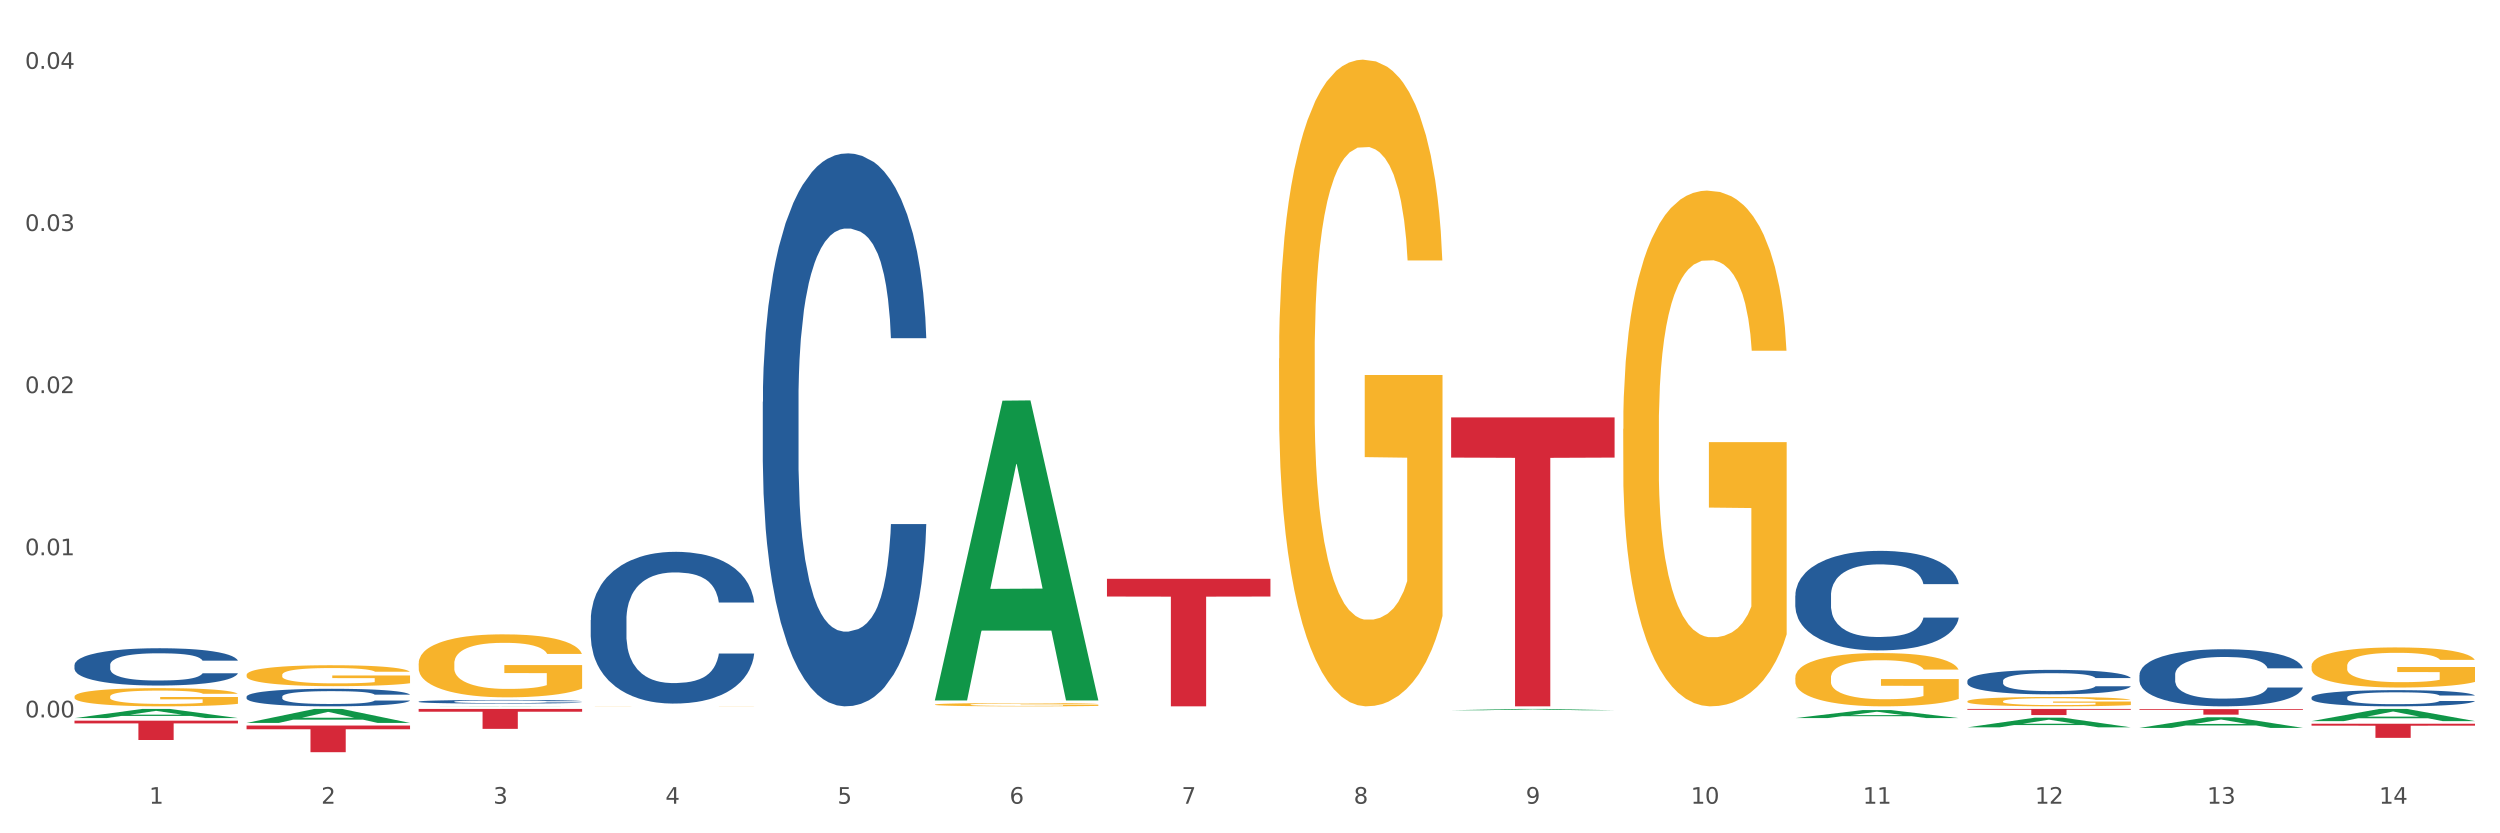
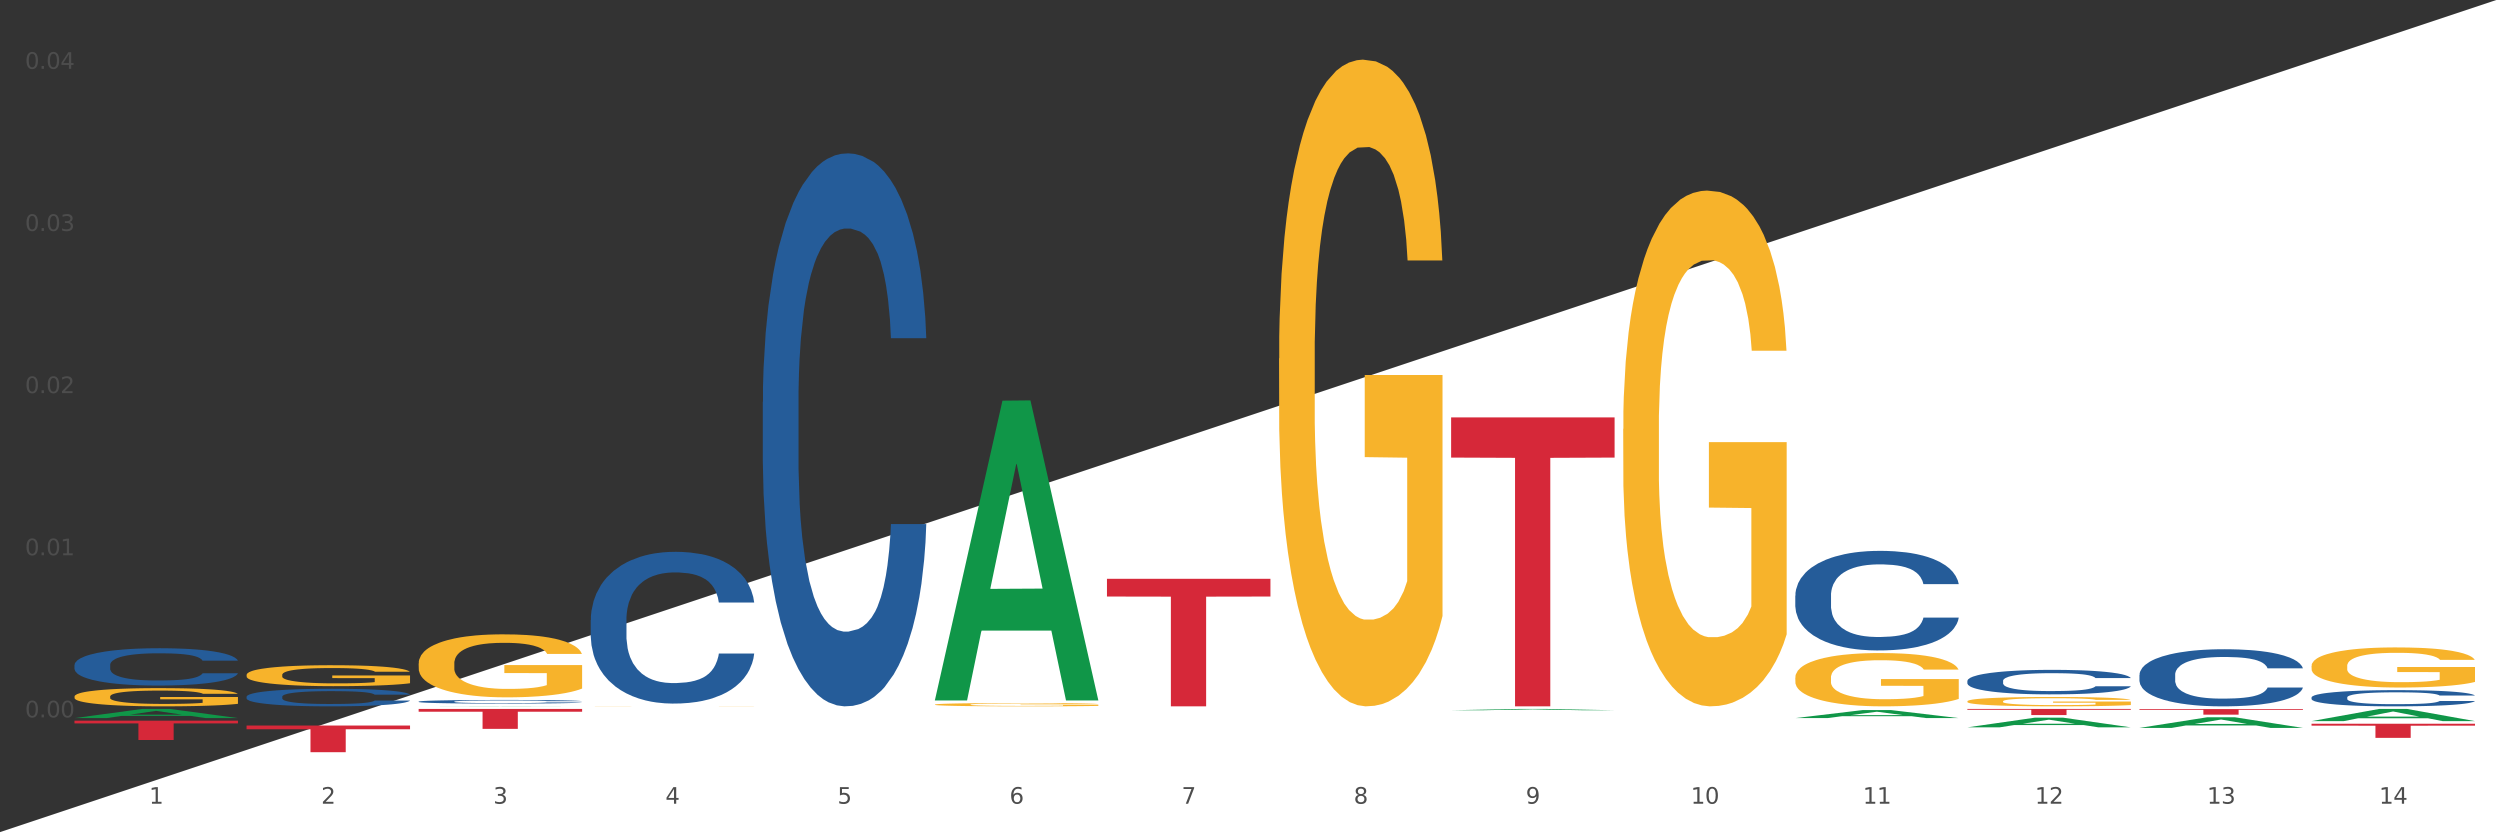
<svg xmlns="http://www.w3.org/2000/svg" xmlns:xlink="http://www.w3.org/1999/xlink" width="1080pt" height="360pt" viewBox="0 0 1080 360" version="1.1">
  <rect x="0" y="0" width="1080" height="360" fill="#333333" stroke="none" />
  <defs>
    <style type="text/css">*{stroke-linejoin: round; stroke-linecap: butt}</style>
  </defs>
  <g id="figure_1">
    <g id="patch_1">
-       <path d="M 0 360  L 1080 360  L 1080 0  L 0 0  z " style="fill: #ffffff; stroke: #ffffff; stroke-linejoin: miter" />
+       <path d="M 0 360  L 1080 360  L 1080 0  z " style="fill: #ffffff; stroke: #ffffff; stroke-linejoin: miter" />
    </g>
    <g id="axes_1">
      <g id="matplotlib.axis_1">
        <g id="xtick_1">
          <g id="text_1">
            <g style="fill: #4d4d4d" transform="translate(64.432 347.204) scale(0.096 -0.096)">
              <defs>
                <path id="DejaVuSans-31" d="M 794 531  L 1825 531  L 1825 4091  L 703 3866  L 703 4441  L 1819 4666  L 2450 4666  L 2450 531  L 3481 531  L 3481 0  L 794 0  L 794 531  z " transform="scale(0.016)" />
              </defs>
              <use xlink:href="#DejaVuSans-31" />
            </g>
          </g>
        </g>
        <g id="xtick_2">
          <g id="text_2">
            <g style="fill: #4d4d4d" transform="translate(138.771 347.204) scale(0.096 -0.096)">
              <defs>
                <path id="DejaVuSans-32" d="M 1228 531  L 3431 531  L 3431 0  L 469 0  L 469 531  Q 828 903 1448 1529  Q 2069 2156 2228 2338  Q 2531 2678 2651 2914  Q 2772 3150 2772 3378  Q 2772 3750 2511 3984  Q 2250 4219 1831 4219  Q 1534 4219 1204 4116  Q 875 4013 500 3803  L 500 4441  Q 881 4594 1212 4672  Q 1544 4750 1819 4750  Q 2544 4750 2975 4387  Q 3406 4025 3406 3419  Q 3406 3131 3298 2873  Q 3191 2616 2906 2266  Q 2828 2175 2409 1742  Q 1991 1309 1228 531  z " transform="scale(0.016)" />
              </defs>
              <use xlink:href="#DejaVuSans-32" />
            </g>
          </g>
        </g>
        <g id="xtick_3">
          <g id="text_3">
            <g style="fill: #4d4d4d" transform="translate(213.109 347.204) scale(0.096 -0.096)">
              <defs>
                <path id="DejaVuSans-33" d="M 2597 2516  Q 3050 2419 3304 2112  Q 3559 1806 3559 1356  Q 3559 666 3084 287  Q 2609 -91 1734 -91  Q 1441 -91 1130 -33  Q 819 25 488 141  L 488 750  Q 750 597 1062 519  Q 1375 441 1716 441  Q 2309 441 2620 675  Q 2931 909 2931 1356  Q 2931 1769 2642 2001  Q 2353 2234 1838 2234  L 1294 2234  L 1294 2753  L 1863 2753  Q 2328 2753 2575 2939  Q 2822 3125 2822 3475  Q 2822 3834 2567 4026  Q 2313 4219 1838 4219  Q 1578 4219 1281 4162  Q 984 4106 628 3988  L 628 4550  Q 988 4650 1302 4700  Q 1616 4750 1894 4750  Q 2613 4750 3031 4423  Q 3450 4097 3450 3541  Q 3450 3153 3228 2886  Q 3006 2619 2597 2516  z " transform="scale(0.016)" />
              </defs>
              <use xlink:href="#DejaVuSans-33" />
            </g>
          </g>
        </g>
        <g id="xtick_4">
          <g id="text_4">
            <g style="fill: #4d4d4d" transform="translate(287.448 347.204) scale(0.096 -0.096)">
              <defs>
                <path id="DejaVuSans-34" d="M 2419 4116  L 825 1625  L 2419 1625  L 2419 4116  z M 2253 4666  L 3047 4666  L 3047 1625  L 3713 1625  L 3713 1100  L 3047 1100  L 3047 0  L 2419 0  L 2419 1100  L 313 1100  L 313 1709  L 2253 4666  z " transform="scale(0.016)" />
              </defs>
              <use xlink:href="#DejaVuSans-34" />
            </g>
          </g>
        </g>
        <g id="xtick_5">
          <g id="text_5">
            <g style="fill: #4d4d4d" transform="translate(361.787 347.204) scale(0.096 -0.096)">
              <defs>
                <path id="DejaVuSans-35" d="M 691 4666  L 3169 4666  L 3169 4134  L 1269 4134  L 1269 2991  Q 1406 3038 1543 3061  Q 1681 3084 1819 3084  Q 2600 3084 3056 2656  Q 3513 2228 3513 1497  Q 3513 744 3044 326  Q 2575 -91 1722 -91  Q 1428 -91 1123 -41  Q 819 9 494 109  L 494 744  Q 775 591 1075 516  Q 1375 441 1709 441  Q 2250 441 2565 725  Q 2881 1009 2881 1497  Q 2881 1984 2565 2268  Q 2250 2553 1709 2553  Q 1456 2553 1204 2497  Q 953 2441 691 2322  L 691 4666  z " transform="scale(0.016)" />
              </defs>
              <use xlink:href="#DejaVuSans-35" />
            </g>
          </g>
        </g>
        <g id="xtick_6">
          <g id="text_6">
            <g style="fill: #4d4d4d" transform="translate(436.125 347.204) scale(0.096 -0.096)">
              <defs>
                <path id="DejaVuSans-36" d="M 2113 2584  Q 1688 2584 1439 2293  Q 1191 2003 1191 1497  Q 1191 994 1439 701  Q 1688 409 2113 409  Q 2538 409 2786 701  Q 3034 994 3034 1497  Q 3034 2003 2786 2293  Q 2538 2584 2113 2584  z M 3366 4563  L 3366 3988  Q 3128 4100 2886 4159  Q 2644 4219 2406 4219  Q 1781 4219 1451 3797  Q 1122 3375 1075 2522  Q 1259 2794 1537 2939  Q 1816 3084 2150 3084  Q 2853 3084 3261 2657  Q 3669 2231 3669 1497  Q 3669 778 3244 343  Q 2819 -91 2113 -91  Q 1303 -91 875 529  Q 447 1150 447 2328  Q 447 3434 972 4092  Q 1497 4750 2381 4750  Q 2619 4750 2861 4703  Q 3103 4656 3366 4563  z " transform="scale(0.016)" />
              </defs>
              <use xlink:href="#DejaVuSans-36" />
            </g>
          </g>
        </g>
        <g id="xtick_7">
          <g id="text_7">
            <g style="fill: #4d4d4d" transform="translate(510.464 347.204) scale(0.096 -0.096)">
              <defs>
                <path id="DejaVuSans-37" d="M 525 4666  L 3525 4666  L 3525 4397  L 1831 0  L 1172 0  L 2766 4134  L 525 4134  L 525 4666  z " transform="scale(0.016)" />
              </defs>
              <use xlink:href="#DejaVuSans-37" />
            </g>
          </g>
        </g>
        <g id="xtick_8">
          <g id="text_8">
            <g style="fill: #4d4d4d" transform="translate(584.803 347.204) scale(0.096 -0.096)">
              <defs>
                <path id="DejaVuSans-38" d="M 2034 2216  Q 1584 2216 1326 1975  Q 1069 1734 1069 1313  Q 1069 891 1326 650  Q 1584 409 2034 409  Q 2484 409 2743 651  Q 3003 894 3003 1313  Q 3003 1734 2745 1975  Q 2488 2216 2034 2216  z M 1403 2484  Q 997 2584 770 2862  Q 544 3141 544 3541  Q 544 4100 942 4425  Q 1341 4750 2034 4750  Q 2731 4750 3128 4425  Q 3525 4100 3525 3541  Q 3525 3141 3298 2862  Q 3072 2584 2669 2484  Q 3125 2378 3379 2068  Q 3634 1759 3634 1313  Q 3634 634 3220 271  Q 2806 -91 2034 -91  Q 1263 -91 848 271  Q 434 634 434 1313  Q 434 1759 690 2068  Q 947 2378 1403 2484  z M 1172 3481  Q 1172 3119 1398 2916  Q 1625 2713 2034 2713  Q 2441 2713 2670 2916  Q 2900 3119 2900 3481  Q 2900 3844 2670 4047  Q 2441 4250 2034 4250  Q 1625 4250 1398 4047  Q 1172 3844 1172 3481  z " transform="scale(0.016)" />
              </defs>
              <use xlink:href="#DejaVuSans-38" />
            </g>
          </g>
        </g>
        <g id="xtick_9">
          <g id="text_9">
            <g style="fill: #4d4d4d" transform="translate(659.142 347.204) scale(0.096 -0.096)">
              <defs>
                <path id="DejaVuSans-39" d="M 703 97  L 703 672  Q 941 559 1184 500  Q 1428 441 1663 441  Q 2288 441 2617 861  Q 2947 1281 2994 2138  Q 2813 1869 2534 1725  Q 2256 1581 1919 1581  Q 1219 1581 811 2004  Q 403 2428 403 3163  Q 403 3881 828 4315  Q 1253 4750 1959 4750  Q 2769 4750 3195 4129  Q 3622 3509 3622 2328  Q 3622 1225 3098 567  Q 2575 -91 1691 -91  Q 1453 -91 1209 -44  Q 966 3 703 97  z M 1959 2075  Q 2384 2075 2632 2365  Q 2881 2656 2881 3163  Q 2881 3666 2632 3958  Q 2384 4250 1959 4250  Q 1534 4250 1286 3958  Q 1038 3666 1038 3163  Q 1038 2656 1286 2365  Q 1534 2075 1959 2075  z " transform="scale(0.016)" />
              </defs>
              <use xlink:href="#DejaVuSans-39" />
            </g>
          </g>
        </g>
        <g id="xtick_10">
          <g id="text_10">
            <g style="fill: #4d4d4d" transform="translate(730.426 347.204) scale(0.096 -0.096)">
              <defs>
                <path id="DejaVuSans-30" d="M 2034 4250  Q 1547 4250 1301 3770  Q 1056 3291 1056 2328  Q 1056 1369 1301 889  Q 1547 409 2034 409  Q 2525 409 2770 889  Q 3016 1369 3016 2328  Q 3016 3291 2770 3770  Q 2525 4250 2034 4250  z M 2034 4750  Q 2819 4750 3233 4129  Q 3647 3509 3647 2328  Q 3647 1150 3233 529  Q 2819 -91 2034 -91  Q 1250 -91 836 529  Q 422 1150 422 2328  Q 422 3509 836 4129  Q 1250 4750 2034 4750  z " transform="scale(0.016)" />
              </defs>
              <use xlink:href="#DejaVuSans-31" />
              <use xlink:href="#DejaVuSans-30" transform="translate(63.623 0)" />
            </g>
          </g>
        </g>
        <g id="xtick_11">
          <g id="text_11">
            <g style="fill: #4d4d4d" transform="translate(804.765 347.204) scale(0.096 -0.096)">
              <use xlink:href="#DejaVuSans-31" />
              <use xlink:href="#DejaVuSans-31" transform="translate(63.623 0)" />
            </g>
          </g>
        </g>
        <g id="xtick_12">
          <g id="text_12">
            <g style="fill: #4d4d4d" transform="translate(879.104 347.204) scale(0.096 -0.096)">
              <use xlink:href="#DejaVuSans-31" />
              <use xlink:href="#DejaVuSans-32" transform="translate(63.623 0)" />
            </g>
          </g>
        </g>
        <g id="xtick_13">
          <g id="text_13">
            <g style="fill: #4d4d4d" transform="translate(953.442 347.204) scale(0.096 -0.096)">
              <use xlink:href="#DejaVuSans-31" />
              <use xlink:href="#DejaVuSans-33" transform="translate(63.623 0)" />
            </g>
          </g>
        </g>
        <g id="xtick_14">
          <g id="text_14">
            <g style="fill: #4d4d4d" transform="translate(1027.781 347.204) scale(0.096 -0.096)">
              <use xlink:href="#DejaVuSans-31" />
              <use xlink:href="#DejaVuSans-34" transform="translate(63.623 0)" />
            </g>
          </g>
        </g>
        <g id="xtick_15" />
        <g id="xtick_16" />
        <g id="xtick_17" />
        <g id="xtick_18" />
        <g id="xtick_19" />
        <g id="xtick_20" />
        <g id="xtick_21" />
        <g id="xtick_22" />
        <g id="xtick_23" />
        <g id="xtick_24" />
        <g id="xtick_25" />
        <g id="xtick_26" />
        <g id="xtick_27" />
      </g>
      <g id="matplotlib.axis_2">
        <g id="ytick_1">
          <g id="text_15">
            <g style="fill: #4d4d4d" transform="translate(10.8 309.913) scale(0.096 -0.096)">
              <defs>
                <path id="DejaVuSans-2e" d="M 684 794  L 1344 794  L 1344 0  L 684 0  L 684 794  z " transform="scale(0.016)" />
              </defs>
              <use xlink:href="#DejaVuSans-30" />
              <use xlink:href="#DejaVuSans-2e" transform="translate(63.623 0)" />
              <use xlink:href="#DejaVuSans-30" transform="translate(95.41 0)" />
              <use xlink:href="#DejaVuSans-30" transform="translate(159.033 0)" />
            </g>
          </g>
        </g>
        <g id="ytick_2">
          <g id="text_16">
            <g style="fill: #4d4d4d" transform="translate(10.8 239.867) scale(0.096 -0.096)">
              <use xlink:href="#DejaVuSans-30" />
              <use xlink:href="#DejaVuSans-2e" transform="translate(63.623 0)" />
              <use xlink:href="#DejaVuSans-30" transform="translate(95.41 0)" />
              <use xlink:href="#DejaVuSans-31" transform="translate(159.033 0)" />
            </g>
          </g>
        </g>
        <g id="ytick_3">
          <g id="text_17">
            <g style="fill: #4d4d4d" transform="translate(10.8 169.821) scale(0.096 -0.096)">
              <use xlink:href="#DejaVuSans-30" />
              <use xlink:href="#DejaVuSans-2e" transform="translate(63.623 0)" />
              <use xlink:href="#DejaVuSans-30" transform="translate(95.41 0)" />
              <use xlink:href="#DejaVuSans-32" transform="translate(159.033 0)" />
            </g>
          </g>
        </g>
        <g id="ytick_4">
          <g id="text_18">
            <g style="fill: #4d4d4d" transform="translate(10.8 99.775) scale(0.096 -0.096)">
              <use xlink:href="#DejaVuSans-30" />
              <use xlink:href="#DejaVuSans-2e" transform="translate(63.623 0)" />
              <use xlink:href="#DejaVuSans-30" transform="translate(95.41 0)" />
              <use xlink:href="#DejaVuSans-33" transform="translate(159.033 0)" />
            </g>
          </g>
        </g>
        <g id="ytick_5">
          <g id="text_19">
            <g style="fill: #4d4d4d" transform="translate(10.8 29.729) scale(0.096 -0.096)">
              <use xlink:href="#DejaVuSans-30" />
              <use xlink:href="#DejaVuSans-2e" transform="translate(63.623 0)" />
              <use xlink:href="#DejaVuSans-30" transform="translate(95.41 0)" />
              <use xlink:href="#DejaVuSans-34" transform="translate(159.033 0)" />
            </g>
          </g>
        </g>
        <g id="ytick_6" />
        <g id="ytick_7" />
        <g id="ytick_8" />
        <g id="ytick_9" />
      </g>
      <g id="PolyCollection_1">
        <path d="M 626.885 180.328  L 697.506 180.328  L 697.506 197.673  L 669.726 197.79  L 669.726 305.143  L 654.497 305.143  L 654.497 197.79  L 626.885 197.673  L 626.885 180.445  L 626.885 180.328  z " clip-path="url(#pf5f8088098)" style="fill: #d62839" />
        <path d="M 924.24 314.454  L 924.312 314.449  L 953.435 309.873  L 965.52 309.868  L 994.861 314.462  L 980.883 314.462  L 974.548 313.392  L 944.48 313.392  L 944.261 313.41  L 938.145 314.462  L 924.24 314.462  L 924.24 314.454  L 948.265 312.754  L 970.763 312.75  L 959.623 310.847  L 959.478 310.839  L 959.332 310.852  L 948.193 312.75  L 948.265 312.754  L 924.24 314.454  z " clip-path="url(#pf5f8088098)" style="fill: #109648" />
        <path d="M 849.901 314.208  L 849.974 314.204  L 879.096 310.026  L 891.182 310.022  L 920.523 314.216  L 906.544 314.216  L 900.21 313.239  L 870.141 313.239  L 869.922 313.255  L 863.807 314.216  L 849.901 314.216  L 849.901 314.208  L 873.927 312.657  L 896.424 312.653  L 885.284 310.916  L 885.139 310.908  L 884.993 310.92  L 873.854 312.653  L 873.927 312.657  L 849.901 314.208  z " clip-path="url(#pf5f8088098)" style="fill: #109648" />
        <path d="M 775.562 310.212  L 775.635 310.209  L 804.757 306.746  L 816.843 306.743  L 846.184 310.219  L 832.205 310.219  L 825.871 309.41  L 795.802 309.41  L 795.584 309.423  L 789.468 310.219  L 775.562 310.219  L 775.562 310.212  L 799.588 308.927  L 822.085 308.923  L 810.946 307.484  L 810.8 307.477  L 810.655 307.487  L 799.515 308.923  L 799.588 308.927  L 775.562 310.212  z " clip-path="url(#pf5f8088098)" style="fill: #109648" />
-         <path d="M 106.514 312.299  L 106.587 312.294  L 135.709 306.271  L 147.795 306.265  L 177.135 312.311  L 163.157 312.311  L 156.823 310.903  L 126.754 310.903  L 126.535 310.926  L 120.42 312.311  L 106.514 312.311  L 106.514 312.299  L 130.54 310.063  L 153.037 310.057  L 141.897 307.554  L 141.752 307.542  L 141.606 307.56  L 130.467 310.057  L 130.54 310.063  L 106.514 312.299  z " clip-path="url(#pf5f8088098)" style="fill: #109648" />
        <path d="M 180.852 305.143  L 180.925 305.143  L 210.048 305.077  L 222.133 305.077  L 251.474 305.143  L 237.495 305.143  L 231.161 305.128  L 201.092 305.128  L 200.874 305.128  L 194.758 305.143  L 180.852 305.143  L 180.852 305.143  L 204.878 305.119  L 227.375 305.119  L 216.236 305.091  L 216.09 305.091  L 215.945 305.091  L 204.806 305.119  L 204.878 305.119  L 180.852 305.143  z " clip-path="url(#pf5f8088098)" style="fill: #109648" />
        <path d="M 403.869 302.349  L 403.941 302.227  L 433.064 173.085  L 445.15 172.963  L 474.49 302.593  L 460.512 302.593  L 454.177 272.407  L 424.109 272.407  L 423.89 272.893  L 417.774 302.593  L 403.869 302.593  L 403.869 302.349  L 427.895 254.392  L 450.392 254.271  L 439.252 200.593  L 439.107 200.35  L 438.961 200.715  L 427.822 254.271  L 427.895 254.392  L 403.869 302.349  z " clip-path="url(#pf5f8088098)" style="fill: #109648" />
        <path d="M 32.175 310.21  L 32.248 310.206  L 61.37 306.269  L 73.456 306.265  L 102.797 310.217  L 88.818 310.217  L 82.484 309.297  L 52.415 309.297  L 52.197 309.312  L 46.081 310.217  L 32.175 310.217  L 32.175 310.21  L 56.201 308.748  L 78.698 308.744  L 67.559 307.108  L 67.413 307.1  L 67.267 307.111  L 56.128 308.744  L 56.201 308.748  L 32.175 310.21  z " clip-path="url(#pf5f8088098)" style="fill: #109648" />
        <path d="M 998.578 311.515  L 998.651 311.51  L 1027.773 306.27  L 1039.859 306.265  L 1069.2 311.525  L 1055.221 311.525  L 1048.887 310.3  L 1018.818 310.3  L 1018.6 310.32  L 1012.484 311.525  L 998.578 311.525  L 998.578 311.515  L 1022.604 309.569  L 1045.101 309.564  L 1033.962 307.386  L 1033.816 307.376  L 1033.671 307.391  L 1022.531 309.564  L 1022.604 309.569  L 998.578 311.515  z " clip-path="url(#pf5f8088098)" style="fill: #109648" />
        <path d="M 998.578 312.647  L 1069.2 312.647  L 1069.2 313.498  L 1041.42 313.504  L 1041.42 318.772  L 1026.191 318.772  L 1026.191 313.504  L 998.578 313.498  L 998.578 312.653  L 998.578 312.647  z " clip-path="url(#pf5f8088098)" style="fill: #d62839" />
        <path d="M 924.24 306.318  L 994.861 306.318  L 994.861 306.656  L 967.081 306.658  L 967.081 308.746  L 951.852 308.746  L 951.852 306.658  L 924.24 306.656  L 924.24 306.32  L 924.24 306.318  z " clip-path="url(#pf5f8088098)" style="fill: #d62839" />
        <path d="M 849.901 306.265  L 920.523 306.265  L 920.523 306.631  L 892.742 306.634  L 892.742 308.9  L 877.514 308.9  L 877.514 306.634  L 849.901 306.631  L 849.901 306.268  L 849.901 306.265  z " clip-path="url(#pf5f8088098)" style="fill: #d62839" />
        <path d="M 626.885 306.829  L 626.957 306.829  L 656.08 306.266  L 668.166 306.265  L 697.506 306.83  L 683.528 306.83  L 677.194 306.699  L 647.125 306.699  L 646.906 306.701  L 640.791 306.83  L 626.885 306.83  L 626.885 306.829  L 650.911 306.62  L 673.408 306.62  L 662.268 306.386  L 662.123 306.385  L 661.977 306.386  L 650.838 306.62  L 650.911 306.62  L 626.885 306.829  z " clip-path="url(#pf5f8088098)" style="fill: #109648" />
        <path d="M 180.852 286.613  L 180.936 286.588  L 180.936 285.693  L 181.103 284.923  L 181.936 283.058  L 183.187 281.517  L 184.104 280.696  L 185.021 280.025  L 186.105 279.354  L 187.439 278.658  L 189.857 277.639  L 191.358 277.117  L 193.192 276.57  L 196.528 275.774  L 198.946 275.327  L 201.447 274.954  L 205.533 274.506  L 208.201 274.307  L 211.036 274.158  L 214.454 274.059  L 217.039 274.034  L 222.709 274.108  L 227.545 274.332  L 229.879 274.506  L 232.881 274.805  L 234.465 275.003  L 237.05 275.401  L 239.718 275.923  L 241.552 276.371  L 244.304 277.216  L 246.388 278.061  L 248.306 279.105  L 249.306 279.826  L 250.057 280.498  L 250.724 281.268  L 251.391 282.486  L 236.383 282.486  L 235.799 281.616  L 234.882 280.796  L 233.548 280  L 232.38 279.503  L 230.379 278.882  L 228.545 278.484  L 226.627 278.186  L 224.293 277.937  L 222.458 277.813  L 219.874 277.713  L 214.788 277.738  L 211.369 277.937  L 209.034 278.186  L 207.534 278.409  L 206.2 278.658  L 204.699 279.006  L 202.948 279.528  L 201.697 280  L 200.446 280.597  L 199.446 281.194  L 198.529 281.89  L 197.778 282.636  L 197.195 283.406  L 196.694 284.351  L 196.277 285.917  L 196.277 289.323  L 196.444 290.094  L 196.861 291.113  L 197.361 291.884  L 198.195 292.803  L 198.946 293.425  L 200.363 294.32  L 201.947 295.066  L 203.198 295.538  L 204.449 295.936  L 206.616 296.483  L 209.034 296.93  L 211.119 297.204  L 213.954 297.452  L 215.871 297.552  L 217.539 297.601  L 221.625 297.601  L 224.543 297.527  L 227.795 297.353  L 230.296 297.129  L 232.38 296.856  L 234.715 296.408  L 236.216 295.985  L 236.216 290.79  L 217.873 290.765  L 217.873 287.309  L 251.474 287.309  L 251.474 297.452  L 250.057 297.974  L 248.473 298.447  L 246.805 298.869  L 244.304 299.391  L 241.302 299.888  L 238.634 300.237  L 235.799 300.535  L 232.464 300.808  L 228.128 301.057  L 225.46 301.156  L 222.125 301.231  L 218.206 301.256  L 214.788 301.206  L 211.452 301.082  L 207.951 300.858  L 204.532 300.535  L 201.947 300.212  L 199.362 299.814  L 196.611 299.292  L 194.443 298.795  L 192.776 298.347  L 190.941 297.775  L 188.94 297.03  L 187.439 296.358  L 186.105 295.662  L 184.688 294.767  L 183.687 293.997  L 182.687 293.027  L 182.103 292.306  L 181.436 291.187  L 180.936 289.621  L 180.852 286.613  z " clip-path="url(#pf5f8088098)" style="fill: #f7b32b" />
        <path d="M 106.514 291.558  L 106.597 291.55  L 106.597 291.252  L 106.764 290.996  L 107.598 290.376  L 108.848 289.864  L 109.765 289.591  L 110.683 289.368  L 111.767 289.145  L 113.101 288.914  L 115.519 288.575  L 117.019 288.401  L 118.854 288.22  L 122.189 287.955  L 124.607 287.807  L 127.108 287.683  L 131.194 287.534  L 133.862 287.468  L 136.697 287.418  L 140.115 287.385  L 142.7 287.377  L 148.37 287.402  L 153.206 287.476  L 155.54 287.534  L 158.542 287.633  L 160.126 287.699  L 162.711 287.831  L 165.379 288.005  L 167.213 288.154  L 169.965 288.435  L 172.049 288.715  L 173.967 289.063  L 174.968 289.302  L 175.718 289.525  L 176.385 289.781  L 177.052 290.186  L 162.044 290.186  L 161.46 289.897  L 160.543 289.624  L 159.209 289.36  L 158.042 289.195  L 156.041 288.988  L 154.206 288.856  L 152.289 288.757  L 149.954 288.674  L 148.12 288.633  L 145.535 288.6  L 140.449 288.608  L 137.03 288.674  L 134.696 288.757  L 133.195 288.831  L 131.861 288.914  L 130.36 289.03  L 128.609 289.203  L 127.358 289.36  L 126.108 289.558  L 125.107 289.757  L 124.19 289.988  L 123.44 290.236  L 122.856 290.492  L 122.356 290.806  L 121.939 291.327  L 121.939 292.459  L 122.106 292.715  L 122.522 293.054  L 123.023 293.31  L 123.856 293.616  L 124.607 293.822  L 126.024 294.12  L 127.609 294.368  L 128.859 294.525  L 130.11 294.657  L 132.278 294.839  L 134.696 294.988  L 136.78 295.078  L 139.615 295.161  L 141.533 295.194  L 143.2 295.211  L 147.286 295.211  L 150.204 295.186  L 153.456 295.128  L 155.957 295.054  L 158.042 294.963  L 160.376 294.814  L 161.877 294.674  L 161.877 292.946  L 143.534 292.938  L 143.534 291.79  L 177.135 291.79  L 177.135 295.161  L 175.718 295.335  L 174.134 295.492  L 172.466 295.632  L 169.965 295.806  L 166.963 295.971  L 164.295 296.087  L 161.46 296.186  L 158.125 296.277  L 153.789 296.359  L 151.121 296.392  L 147.786 296.417  L 143.867 296.425  L 140.449 296.409  L 137.114 296.368  L 133.612 296.293  L 130.193 296.186  L 127.609 296.078  L 125.024 295.946  L 122.272 295.773  L 120.104 295.607  L 118.437 295.459  L 116.603 295.268  L 114.601 295.021  L 113.101 294.797  L 111.767 294.566  L 110.349 294.269  L 109.349 294.012  L 108.348 293.69  L 107.764 293.451  L 107.097 293.079  L 106.597 292.558  L 106.514 291.558  z " clip-path="url(#pf5f8088098)" style="fill: #f7b32b" />
        <path d="M 32.175 300.911  L 32.258 300.904  L 32.258 300.645  L 32.425 300.422  L 33.259 299.883  L 34.51 299.438  L 35.427 299.201  L 36.344 299.007  L 37.428 298.813  L 38.762 298.611  L 41.18 298.317  L 42.681 298.166  L 44.515 298.008  L 47.85 297.778  L 50.268 297.649  L 52.77 297.541  L 56.855 297.411  L 59.523 297.354  L 62.358 297.311  L 65.777 297.282  L 68.361 297.275  L 74.031 297.297  L 78.867 297.361  L 81.202 297.411  L 84.203 297.498  L 85.788 297.555  L 88.372 297.67  L 91.04 297.821  L 92.875 297.95  L 95.626 298.195  L 97.711 298.439  L 99.628 298.741  L 100.629 298.949  L 101.379 299.143  L 102.046 299.366  L 102.713 299.718  L 87.705 299.718  L 87.122 299.467  L 86.204 299.229  L 84.87 299  L 83.703 298.856  L 81.702 298.676  L 79.868 298.561  L 77.95 298.475  L 75.615 298.403  L 73.781 298.367  L 71.196 298.338  L 66.11 298.346  L 62.692 298.403  L 60.357 298.475  L 58.856 298.54  L 57.522 298.611  L 56.021 298.712  L 54.27 298.863  L 53.02 299  L 51.769 299.172  L 50.768 299.344  L 49.851 299.546  L 49.101 299.761  L 48.517 299.984  L 48.017 300.257  L 47.6 300.71  L 47.6 301.694  L 47.767 301.917  L 48.184 302.211  L 48.684 302.434  L 49.518 302.7  L 50.268 302.88  L 51.686 303.138  L 53.27 303.354  L 54.52 303.491  L 55.771 303.606  L 57.939 303.764  L 60.357 303.893  L 62.441 303.972  L 65.276 304.044  L 67.194 304.073  L 68.862 304.087  L 72.947 304.087  L 75.865 304.065  L 79.117 304.015  L 81.619 303.95  L 83.703 303.871  L 86.038 303.742  L 87.538 303.62  L 87.538 302.118  L 69.195 302.111  L 69.195 301.112  L 102.797 301.112  L 102.797 304.044  L 101.379 304.195  L 99.795 304.331  L 98.128 304.453  L 95.626 304.604  L 92.625 304.748  L 89.956 304.849  L 87.122 304.935  L 83.786 305.014  L 79.451 305.086  L 76.783 305.114  L 73.447 305.136  L 69.529 305.143  L 66.11 305.129  L 62.775 305.093  L 59.273 305.028  L 55.855 304.935  L 53.27 304.841  L 50.685 304.726  L 47.934 304.576  L 45.766 304.432  L 44.098 304.303  L 42.264 304.137  L 40.263 303.922  L 38.762 303.728  L 37.428 303.526  L 36.01 303.268  L 35.01 303.045  L 34.009 302.765  L 33.426 302.556  L 32.759 302.233  L 32.258 301.78  L 32.175 300.911  z " clip-path="url(#pf5f8088098)" style="fill: #f7b32b" />
        <path d="M 775.562 292.757  L 775.645 292.736  L 775.645 291.979  L 775.812 291.327  L 776.646 289.749  L 777.897 288.446  L 778.814 287.752  L 779.731 287.184  L 780.815 286.616  L 782.149 286.027  L 784.567 285.165  L 786.068 284.723  L 787.902 284.261  L 791.237 283.588  L 793.655 283.209  L 796.157 282.894  L 800.242 282.515  L 802.91 282.347  L 805.745 282.221  L 809.164 282.137  L 811.748 282.116  L 817.418 282.179  L 822.254 282.368  L 824.589 282.515  L 827.59 282.768  L 829.175 282.936  L 831.759 283.272  L 834.427 283.714  L 836.262 284.092  L 839.013 284.807  L 841.098 285.522  L 843.015 286.406  L 844.016 287.016  L 844.766 287.583  L 845.433 288.235  L 846.1 289.266  L 831.092 289.266  L 830.509 288.53  L 829.592 287.836  L 828.257 287.163  L 827.09 286.742  L 825.089 286.216  L 823.255 285.88  L 821.337 285.628  L 819.002 285.417  L 817.168 285.312  L 814.583 285.228  L 809.497 285.249  L 806.079 285.417  L 803.744 285.628  L 802.243 285.817  L 800.909 286.027  L 799.408 286.322  L 797.657 286.763  L 796.407 287.163  L 795.156 287.668  L 794.156 288.172  L 793.238 288.761  L 792.488 289.392  L 791.904 290.044  L 791.404 290.843  L 790.987 292.168  L 790.987 295.049  L 791.154 295.701  L 791.571 296.563  L 792.071 297.215  L 792.905 297.993  L 793.655 298.519  L 795.073 299.276  L 796.657 299.907  L 797.908 300.306  L 799.158 300.643  L 801.326 301.106  L 803.744 301.484  L 805.829 301.715  L 808.663 301.926  L 810.581 302.01  L 812.249 302.052  L 816.334 302.052  L 819.253 301.989  L 822.504 301.842  L 825.006 301.652  L 827.09 301.421  L 829.425 301.042  L 830.926 300.685  L 830.926 296.29  L 812.582 296.269  L 812.582 293.346  L 846.184 293.346  L 846.184 301.926  L 844.766 302.367  L 843.182 302.767  L 841.515 303.124  L 839.013 303.566  L 836.012 303.987  L 833.344 304.281  L 830.509 304.533  L 827.174 304.765  L 822.838 304.975  L 820.17 305.059  L 816.835 305.122  L 812.916 305.143  L 809.497 305.101  L 806.162 304.996  L 802.66 304.807  L 799.242 304.533  L 796.657 304.26  L 794.072 303.924  L 791.321 303.482  L 789.153 303.061  L 787.485 302.683  L 785.651 302.199  L 783.65 301.568  L 782.149 301  L 780.815 300.412  L 779.398 299.654  L 778.397 299.003  L 777.396 298.182  L 776.813 297.573  L 776.146 296.626  L 775.645 295.301  L 775.562 292.757  z " clip-path="url(#pf5f8088098)" style="fill: #f7b32b" />
        <path d="M 701.223 185.291  L 701.307 185.087  L 701.307 177.762  L 701.474 171.454  L 702.307 156.192  L 703.558 143.576  L 704.475 136.861  L 705.392 131.367  L 706.476 125.873  L 707.81 120.175  L 710.228 111.832  L 711.729 107.559  L 713.563 103.083  L 716.899 96.571  L 719.317 92.908  L 721.818 89.856  L 725.903 86.193  L 728.572 84.566  L 731.406 83.345  L 734.825 82.531  L 737.41 82.327  L 743.08 82.938  L 747.915 84.769  L 750.25 86.193  L 753.252 88.635  L 754.836 90.263  L 757.421 93.519  L 760.089 97.792  L 761.923 101.455  L 764.675 108.373  L 766.759 115.292  L 768.677 123.838  L 769.677 129.739  L 770.428 135.233  L 771.095 141.541  L 771.762 151.512  L 756.754 151.512  L 756.17 144.39  L 755.253 137.675  L 753.919 131.164  L 752.751 127.094  L 750.75 122.007  L 748.916 118.751  L 746.998 116.309  L 744.664 114.274  L 742.829 113.257  L 740.245 112.443  L 735.159 112.646  L 731.74 114.274  L 729.405 116.309  L 727.905 118.141  L 726.571 120.175  L 725.07 123.024  L 723.319 127.297  L 722.068 131.164  L 720.817 136.047  L 719.817 140.931  L 718.9 146.628  L 718.149 152.733  L 717.566 159.041  L 717.065 166.773  L 716.648 179.593  L 716.648 207.47  L 716.815 213.778  L 717.232 222.121  L 717.732 228.429  L 718.566 235.958  L 719.317 241.045  L 720.734 248.371  L 722.318 254.475  L 723.569 258.342  L 724.82 261.597  L 726.987 266.074  L 729.405 269.737  L 731.49 271.975  L 734.325 274.01  L 736.242 274.824  L 737.91 275.231  L 741.996 275.231  L 744.914 274.62  L 748.166 273.196  L 750.667 271.365  L 752.751 269.126  L 755.086 265.464  L 756.587 262.004  L 756.587 219.476  L 738.244 219.273  L 738.244 190.988  L 771.845 190.988  L 771.845 274.01  L 770.428 278.283  L 768.844 282.149  L 767.176 285.609  L 764.675 289.882  L 761.673 293.952  L 759.005 296.8  L 756.17 299.242  L 752.835 301.481  L 748.499 303.515  L 745.831 304.329  L 742.496 304.94  L 738.577 305.143  L 735.159 304.736  L 731.823 303.719  L 728.321 301.887  L 724.903 299.242  L 722.318 296.597  L 719.733 293.341  L 716.982 289.068  L 714.814 284.998  L 713.147 281.335  L 711.312 276.655  L 709.311 270.551  L 707.81 265.057  L 706.476 259.359  L 705.059 252.034  L 704.058 245.726  L 703.058 237.79  L 702.474 231.889  L 701.807 222.732  L 701.307 209.912  L 701.223 185.291  z " clip-path="url(#pf5f8088098)" style="fill: #f7b32b" />
        <path d="M 552.546 154.863  L 552.629 154.608  L 552.629 145.422  L 552.796 137.513  L 553.63 118.377  L 554.881 102.558  L 555.798 94.138  L 556.715 87.249  L 557.799 80.361  L 559.133 73.216  L 561.551 62.756  L 563.052 57.397  L 564.886 51.784  L 568.221 43.62  L 570.639 39.027  L 573.141 35.2  L 577.226 30.607  L 579.894 28.566  L 582.729 27.035  L 586.148 26.015  L 588.732 25.759  L 594.402 26.525  L 599.238 28.821  L 601.573 30.607  L 604.574 33.669  L 606.158 35.71  L 608.743 39.792  L 611.411 45.151  L 613.246 49.743  L 615.997 58.418  L 618.082 67.093  L 619.999 77.809  L 621 85.208  L 621.75 92.097  L 622.417 100.007  L 623.084 112.509  L 608.076 112.509  L 607.493 103.579  L 606.575 95.159  L 605.241 86.994  L 604.074 81.891  L 602.073 75.513  L 600.239 71.43  L 598.321 68.369  L 595.986 65.817  L 594.152 64.542  L 591.567 63.521  L 586.481 63.776  L 583.063 65.817  L 580.728 68.369  L 579.227 70.665  L 577.893 73.216  L 576.392 76.788  L 574.641 82.147  L 573.391 86.994  L 572.14 93.118  L 571.139 99.241  L 570.222 106.385  L 569.472 114.04  L 568.888 121.949  L 568.388 131.645  L 567.971 147.719  L 567.971 182.674  L 568.138 190.583  L 568.555 201.044  L 569.055 208.954  L 569.889 218.394  L 570.639 224.773  L 572.057 233.958  L 573.641 241.612  L 574.891 246.46  L 576.142 250.542  L 578.31 256.155  L 580.728 260.748  L 582.812 263.555  L 585.647 266.106  L 587.565 267.127  L 589.233 267.637  L 593.318 267.637  L 596.236 266.871  L 599.488 265.085  L 601.99 262.789  L 604.074 259.983  L 606.409 255.39  L 607.909 251.053  L 607.909 197.727  L 589.566 197.472  L 589.566 162.007  L 623.168 162.007  L 623.168 266.106  L 621.75 271.464  L 620.166 276.312  L 618.499 280.649  L 615.997 286.007  L 612.996 291.11  L 610.327 294.682  L 607.493 297.744  L 604.157 300.551  L 599.822 303.102  L 597.154 304.123  L 593.818 304.888  L 589.9 305.143  L 586.481 304.633  L 583.146 303.357  L 579.644 301.061  L 576.226 297.744  L 573.641 294.427  L 571.056 290.345  L 568.305 284.987  L 566.137 279.884  L 564.469 275.291  L 562.635 269.423  L 560.634 261.769  L 559.133 254.88  L 557.799 247.736  L 556.381 238.55  L 555.381 230.641  L 554.38 220.69  L 553.797 213.291  L 553.13 201.81  L 552.629 185.735  L 552.546 154.863  z " clip-path="url(#pf5f8088098)" style="fill: #f7b32b" />
        <path d="M 403.869 304.375  L 403.952 304.373  L 403.952 304.326  L 404.119 304.286  L 404.952 304.188  L 406.203 304.107  L 407.12 304.064  L 408.037 304.029  L 409.121 303.994  L 410.455 303.957  L 412.873 303.904  L 414.374 303.876  L 416.209 303.848  L 419.544 303.806  L 421.962 303.782  L 424.463 303.763  L 428.549 303.739  L 431.217 303.729  L 434.052 303.721  L 437.47 303.716  L 440.055 303.715  L 445.725 303.718  L 450.561 303.73  L 452.895 303.739  L 455.897 303.755  L 457.481 303.765  L 460.066 303.786  L 462.734 303.814  L 464.568 303.837  L 467.32 303.882  L 469.404 303.926  L 471.322 303.981  L 472.322 304.019  L 473.073 304.054  L 473.74 304.094  L 474.407 304.158  L 459.399 304.158  L 458.815 304.112  L 457.898 304.069  L 456.564 304.028  L 455.397 304.002  L 453.396 303.969  L 451.561 303.948  L 449.643 303.932  L 447.309 303.919  L 445.475 303.913  L 442.89 303.908  L 437.804 303.909  L 434.385 303.919  L 432.051 303.932  L 430.55 303.944  L 429.216 303.957  L 427.715 303.975  L 425.964 304.003  L 424.713 304.028  L 423.463 304.059  L 422.462 304.09  L 421.545 304.127  L 420.794 304.166  L 420.211 304.206  L 419.711 304.256  L 419.294 304.338  L 419.294 304.517  L 419.46 304.557  L 419.877 304.611  L 420.378 304.651  L 421.211 304.7  L 421.962 304.732  L 423.379 304.779  L 424.963 304.818  L 426.214 304.843  L 427.465 304.864  L 429.633 304.893  L 432.051 304.916  L 434.135 304.931  L 436.97 304.944  L 438.888 304.949  L 440.555 304.951  L 444.641 304.951  L 447.559 304.948  L 450.811 304.938  L 453.312 304.927  L 455.397 304.912  L 457.731 304.889  L 459.232 304.867  L 459.232 304.594  L 440.889 304.593  L 440.889 304.411  L 474.49 304.411  L 474.49 304.944  L 473.073 304.971  L 471.489 304.996  L 469.821 305.018  L 467.32 305.045  L 464.318 305.071  L 461.65 305.09  L 458.815 305.105  L 455.48 305.12  L 451.144 305.133  L 448.476 305.138  L 445.141 305.142  L 441.222 305.143  L 437.804 305.141  L 434.469 305.134  L 430.967 305.122  L 427.548 305.105  L 424.963 305.088  L 422.379 305.068  L 419.627 305.04  L 417.459 305.014  L 415.792 304.991  L 413.957 304.961  L 411.956 304.921  L 410.455 304.886  L 409.121 304.85  L 407.704 304.803  L 406.703 304.762  L 405.703 304.711  L 405.119 304.674  L 404.452 304.615  L 403.952 304.533  L 403.869 304.375  z " clip-path="url(#pf5f8088098)" style="fill: #f7b32b" />
        <path d="M 255.191 305.105  L 255.275 305.105  L 255.275 305.102  L 255.441 305.1  L 256.275 305.095  L 257.526 305.091  L 258.443 305.089  L 259.36 305.087  L 260.444 305.086  L 261.778 305.084  L 264.196 305.081  L 265.697 305.08  L 267.531 305.078  L 270.866 305.076  L 273.284 305.075  L 275.786 305.074  L 279.871 305.073  L 282.539 305.072  L 285.374 305.072  L 288.793 305.072  L 291.377 305.072  L 297.047 305.072  L 301.883 305.072  L 304.218 305.073  L 307.219 305.074  L 308.804 305.074  L 311.388 305.075  L 314.057 305.076  L 315.891 305.078  L 318.642 305.08  L 320.727 305.082  L 322.645 305.085  L 323.645 305.087  L 324.395 305.089  L 325.062 305.091  L 325.73 305.094  L 310.721 305.094  L 310.138 305.091  L 309.221 305.089  L 307.886 305.087  L 306.719 305.086  L 304.718 305.084  L 302.884 305.083  L 300.966 305.082  L 298.631 305.082  L 296.797 305.081  L 294.212 305.081  L 289.126 305.081  L 285.708 305.082  L 283.373 305.082  L 281.872 305.083  L 280.538 305.084  L 279.037 305.085  L 277.286 305.086  L 276.036 305.087  L 274.785 305.089  L 273.785 305.09  L 272.867 305.092  L 272.117 305.094  L 271.533 305.096  L 271.033 305.099  L 270.616 305.103  L 270.616 305.112  L 270.783 305.114  L 271.2 305.117  L 271.7 305.119  L 272.534 305.121  L 273.284 305.123  L 274.702 305.125  L 276.286 305.127  L 277.537 305.128  L 278.787 305.129  L 280.955 305.131  L 283.373 305.132  L 285.458 305.133  L 288.292 305.133  L 290.21 305.133  L 291.878 305.134  L 295.963 305.134  L 298.882 305.133  L 302.133 305.133  L 304.635 305.132  L 306.719 305.132  L 309.054 305.13  L 310.555 305.129  L 310.555 305.116  L 292.211 305.116  L 292.211 305.106  L 325.813 305.106  L 325.813 305.133  L 324.395 305.135  L 322.811 305.136  L 321.144 305.137  L 318.642 305.138  L 315.641 305.14  L 312.973 305.141  L 310.138 305.141  L 306.803 305.142  L 302.467 305.143  L 299.799 305.143  L 296.464 305.143  L 292.545 305.143  L 289.126 305.143  L 285.791 305.143  L 282.289 305.142  L 278.871 305.141  L 276.286 305.14  L 273.701 305.139  L 270.95 305.138  L 268.782 305.137  L 267.114 305.136  L 265.28 305.134  L 263.279 305.132  L 261.778 305.13  L 260.444 305.128  L 259.027 305.126  L 258.026 305.124  L 257.025 305.122  L 256.442 305.12  L 255.775 305.117  L 255.275 305.113  L 255.191 305.105  z " clip-path="url(#pf5f8088098)" style="fill: #f7b32b" />
        <path d="M 849.901 302.963  L 849.984 302.96  L 849.984 302.826  L 850.151 302.712  L 850.985 302.434  L 852.235 302.205  L 853.153 302.082  L 854.07 301.982  L 855.154 301.883  L 856.488 301.779  L 858.906 301.627  L 860.407 301.549  L 862.241 301.468  L 865.576 301.35  L 867.994 301.283  L 870.495 301.227  L 874.581 301.161  L 877.249 301.131  L 880.084 301.109  L 883.502 301.094  L 886.087 301.091  L 891.757 301.102  L 896.593 301.135  L 898.927 301.161  L 901.929 301.205  L 903.513 301.235  L 906.098 301.294  L 908.766 301.372  L 910.601 301.438  L 913.352 301.564  L 915.436 301.69  L 917.354 301.846  L 918.355 301.953  L 919.105 302.053  L 919.772 302.168  L 920.439 302.349  L 905.431 302.349  L 904.847 302.219  L 903.93 302.097  L 902.596 301.979  L 901.429 301.905  L 899.428 301.812  L 897.593 301.753  L 895.676 301.709  L 893.341 301.672  L 891.507 301.653  L 888.922 301.638  L 883.836 301.642  L 880.417 301.672  L 878.083 301.709  L 876.582 301.742  L 875.248 301.779  L 873.747 301.831  L 871.996 301.908  L 870.745 301.979  L 869.495 302.068  L 868.494 302.156  L 867.577 302.26  L 866.827 302.371  L 866.243 302.486  L 865.743 302.626  L 865.326 302.86  L 865.326 303.367  L 865.493 303.481  L 865.91 303.633  L 866.41 303.748  L 867.244 303.885  L 867.994 303.977  L 869.411 304.111  L 870.996 304.222  L 872.246 304.292  L 873.497 304.351  L 875.665 304.433  L 878.083 304.499  L 880.167 304.54  L 883.002 304.577  L 884.92 304.592  L 886.587 304.599  L 890.673 304.599  L 893.591 304.588  L 896.843 304.562  L 899.344 304.529  L 901.429 304.488  L 903.763 304.422  L 905.264 304.359  L 905.264 303.585  L 886.921 303.581  L 886.921 303.067  L 920.523 303.067  L 920.523 304.577  L 919.105 304.655  L 917.521 304.725  L 915.853 304.788  L 913.352 304.866  L 910.35 304.94  L 907.682 304.991  L 904.847 305.036  L 901.512 305.077  L 897.177 305.114  L 894.508 305.128  L 891.173 305.14  L 887.254 305.143  L 883.836 305.136  L 880.501 305.117  L 876.999 305.084  L 873.58 305.036  L 870.996 304.988  L 868.411 304.929  L 865.659 304.851  L 863.492 304.777  L 861.824 304.71  L 859.99 304.625  L 857.989 304.514  L 856.488 304.414  L 855.154 304.31  L 853.736 304.177  L 852.736 304.063  L 851.735 303.918  L 851.151 303.811  L 850.484 303.644  L 849.984 303.411  L 849.901 302.963  z " clip-path="url(#pf5f8088098)" style="fill: #f7b32b" />
        <path d="M 998.578 287.693  L 998.662 287.677  L 998.662 287.107  L 998.828 286.616  L 999.662 285.429  L 1000.913 284.448  L 1001.83 283.926  L 1002.747 283.498  L 1003.831 283.071  L 1005.165 282.628  L 1007.583 281.979  L 1009.084 281.646  L 1010.918 281.298  L 1014.253 280.792  L 1016.671 280.507  L 1019.173 280.269  L 1023.258 279.984  L 1025.926 279.858  L 1028.761 279.763  L 1032.18 279.7  L 1034.765 279.684  L 1040.434 279.731  L 1045.27 279.874  L 1047.605 279.984  L 1050.607 280.174  L 1052.191 280.301  L 1054.775 280.554  L 1057.444 280.887  L 1059.278 281.172  L 1062.029 281.71  L 1064.114 282.248  L 1066.032 282.913  L 1067.032 283.372  L 1067.783 283.799  L 1068.45 284.29  L 1069.117 285.065  L 1054.108 285.065  L 1053.525 284.511  L 1052.608 283.989  L 1051.274 283.482  L 1050.106 283.166  L 1048.105 282.77  L 1046.271 282.517  L 1044.353 282.327  L 1042.019 282.169  L 1040.184 282.09  L 1037.599 282.026  L 1032.513 282.042  L 1029.095 282.169  L 1026.76 282.327  L 1025.259 282.469  L 1023.925 282.628  L 1022.425 282.849  L 1020.674 283.182  L 1019.423 283.482  L 1018.172 283.862  L 1017.172 284.242  L 1016.255 284.685  L 1015.504 285.16  L 1014.92 285.651  L 1014.42 286.252  L 1014.003 287.249  L 1014.003 289.418  L 1014.17 289.908  L 1014.587 290.557  L 1015.087 291.048  L 1015.921 291.634  L 1016.671 292.029  L 1018.089 292.599  L 1019.673 293.074  L 1020.924 293.375  L 1022.174 293.628  L 1024.342 293.976  L 1026.76 294.261  L 1028.845 294.435  L 1031.68 294.593  L 1033.597 294.657  L 1035.265 294.688  L 1039.35 294.688  L 1042.269 294.641  L 1045.52 294.53  L 1048.022 294.388  L 1050.106 294.214  L 1052.441 293.929  L 1053.942 293.66  L 1053.942 290.352  L 1035.598 290.336  L 1035.598 288.136  L 1069.2 288.136  L 1069.2 294.593  L 1067.783 294.926  L 1066.198 295.227  L 1064.531 295.496  L 1062.029 295.828  L 1059.028 296.145  L 1056.36 296.366  L 1053.525 296.556  L 1050.19 296.73  L 1045.854 296.888  L 1043.186 296.952  L 1039.851 296.999  L 1035.932 297.015  L 1032.513 296.983  L 1029.178 296.904  L 1025.676 296.762  L 1022.258 296.556  L 1019.673 296.35  L 1017.088 296.097  L 1014.337 295.765  L 1012.169 295.448  L 1010.501 295.163  L 1008.667 294.799  L 1006.666 294.324  L 1005.165 293.897  L 1003.831 293.454  L 1002.414 292.884  L 1001.413 292.393  L 1000.413 291.776  L 999.829 291.317  L 999.162 290.605  L 998.662 289.608  L 998.578 287.693  z " clip-path="url(#pf5f8088098)" style="fill: #f7b32b" />
        <path d="M 32.175 287.277  L 32.258 287.262  L 32.258 286.85  L 32.509 286.29  L 33.427 285.26  L 34.596 284.48  L 36.599 283.567  L 37.684 283.184  L 39.104 282.757  L 42.025 282.066  L 45.364 281.477  L 47.702 281.153  L 49.455 280.947  L 53.378 280.579  L 55.632 280.417  L 57.969 280.284  L 59.973 280.196  L 63.312 280.093  L 65.983 280.049  L 69.072 280.034  L 71.66 280.049  L 75.082 280.108  L 80.091 280.284  L 82.011 280.387  L 84.599 280.564  L 87.27 280.8  L 89.44 281.035  L 91.945 281.374  L 94.533 281.815  L 97.037 282.375  L 98.79 282.89  L 100.209 283.435  L 101.461 284.097  L 102.379 284.818  L 102.797 285.422  L 87.52 285.422  L 87.103 284.877  L 86.268 284.288  L 85.434 283.891  L 84.515 283.567  L 83.096 283.199  L 81.844 282.964  L 79.757 282.684  L 77.837 282.507  L 76.251 282.404  L 74.331 282.316  L 70.241 282.228  L 67.319 282.228  L 65.482 282.257  L 63.229 282.331  L 61.309 282.434  L 59.055 282.61  L 57.302 282.802  L 55.549 283.052  L 54.547 283.228  L 53.044 283.552  L 52.043 283.817  L 50.707 284.274  L 49.956 284.597  L 48.62 285.437  L 48.036 286.055  L 47.785 286.482  L 47.618 286.953  L 47.618 289.249  L 48.119 290.28  L 48.537 290.721  L 49.204 291.222  L 50.457 291.869  L 52.293 292.502  L 54.213 292.959  L 55.799 293.238  L 57.302 293.444  L 58.804 293.606  L 60.641 293.754  L 62.143 293.842  L 64.397 293.93  L 67.069 293.974  L 69.155 293.974  L 73.413 293.901  L 75.333 293.827  L 77.169 293.724  L 79.173 293.562  L 80.759 293.386  L 81.677 293.253  L 83.18 292.973  L 84.348 292.679  L 85.35 292.34  L 86.018 292.046  L 86.769 291.604  L 87.353 291.104  L 87.52 290.839  L 102.797 290.839  L 102.463 291.369  L 101.879 291.884  L 100.71 292.576  L 99.792 292.973  L 98.372 293.459  L 96.87 293.871  L 94.783 294.328  L 92.863 294.666  L 90.86 294.961  L 88.689 295.226  L 84.766 295.594  L 83.347 295.697  L 80.341 295.873  L 78.004 295.976  L 74.581 296.079  L 71.075 296.138  L 67.402 296.153  L 64.147 296.123  L 60.557 296.035  L 58.303 295.947  L 55.799 295.814  L 52.877 295.608  L 50.123 295.358  L 47.535 295.064  L 45.114 294.725  L 42.86 294.342  L 39.938 293.709  L 37.768 293.091  L 36.182 292.517  L 35.097 292.031  L 34.011 291.413  L 33.427 290.986  L 32.509 289.956  L 32.175 288.999  L 32.175 287.277  z " clip-path="url(#pf5f8088098)" style="fill: #255c99" />
        <path d="M 924.24 291.555  L 924.323 291.532  L 924.323 290.901  L 924.573 290.045  L 925.492 288.467  L 926.66 287.273  L 928.664 285.876  L 929.749 285.29  L 931.168 284.636  L 934.09 283.577  L 937.429 282.676  L 939.766 282.18  L 941.519 281.864  L 945.443 281.301  L 947.697 281.053  L 950.034 280.85  L 952.037 280.715  L 955.377 280.557  L 958.048 280.49  L 961.136 280.467  L 963.724 280.49  L 967.147 280.58  L 972.155 280.85  L 974.075 281.008  L 976.663 281.278  L 979.335 281.639  L 981.505 282  L 984.009 282.518  L 986.597 283.194  L 989.101 284.05  L 990.854 284.839  L 992.273 285.673  L 993.526 286.687  L 994.444 287.791  L 994.861 288.715  L 979.585 288.715  L 979.168 287.881  L 978.333 286.98  L 977.498 286.371  L 976.58 285.876  L 975.161 285.312  L 973.908 284.952  L 971.822 284.524  L 969.902 284.253  L 968.316 284.095  L 966.396 283.96  L 962.305 283.825  L 959.383 283.825  L 957.547 283.87  L 955.293 283.983  L 953.373 284.14  L 951.119 284.411  L 949.366 284.704  L 947.613 285.087  L 946.611 285.357  L 945.109 285.853  L 944.107 286.259  L 942.771 286.957  L 942.02 287.453  L 940.685 288.738  L 940.1 289.684  L 939.85 290.338  L 939.683 291.059  L 939.683 294.574  L 940.184 296.152  L 940.601 296.828  L 941.269 297.594  L 942.521 298.585  L 944.358 299.555  L 946.278 300.253  L 947.864 300.681  L 949.366 300.997  L 950.869 301.245  L 952.705 301.47  L 954.208 301.605  L 956.462 301.74  L 959.133 301.808  L 961.22 301.808  L 965.477 301.695  L 967.397 301.583  L 969.234 301.425  L 971.237 301.177  L 972.823 300.907  L 973.742 300.704  L 975.244 300.276  L 976.413 299.825  L 977.415 299.307  L 978.082 298.856  L 978.834 298.18  L 979.418 297.414  L 979.585 297.008  L 994.861 297.008  L 994.527 297.819  L 993.943 298.608  L 992.774 299.667  L 991.856 300.276  L 990.437 301.019  L 988.934 301.65  L 986.847 302.349  L 984.927 302.867  L 982.924 303.318  L 980.754 303.724  L 976.83 304.287  L 975.411 304.445  L 972.406 304.715  L 970.069 304.873  L 966.646 305.031  L 963.14 305.121  L 959.467 305.143  L 956.211 305.098  L 952.622 304.963  L 950.368 304.828  L 947.864 304.625  L 944.942 304.309  L 942.187 303.926  L 939.599 303.476  L 937.178 302.957  L 934.925 302.371  L 932.003 301.402  L 929.832 300.456  L 928.246 299.577  L 927.161 298.833  L 926.076 297.887  L 925.492 297.233  L 924.573 295.656  L 924.24 294.191  L 924.24 291.555  z " clip-path="url(#pf5f8088098)" style="fill: #255c99" />
        <path d="M 849.901 294.136  L 849.984 294.126  L 849.984 293.855  L 850.235 293.488  L 851.153 292.811  L 852.322 292.298  L 854.325 291.698  L 855.41 291.447  L 856.829 291.166  L 859.751 290.712  L 863.09 290.325  L 865.428 290.112  L 867.181 289.976  L 871.104 289.735  L 873.358 289.628  L 875.695 289.541  L 877.699 289.483  L 881.038 289.415  L 883.709 289.386  L 886.798 289.377  L 889.386 289.386  L 892.808 289.425  L 897.817 289.541  L 899.737 289.609  L 902.325 289.725  L 904.996 289.88  L 907.166 290.034  L 909.671 290.257  L 912.258 290.547  L 914.763 290.915  L 916.516 291.253  L 917.935 291.611  L 919.187 292.046  L 920.105 292.52  L 920.523 292.917  L 905.246 292.917  L 904.829 292.559  L 903.994 292.172  L 903.159 291.911  L 902.241 291.698  L 900.822 291.456  L 899.57 291.302  L 897.483 291.118  L 895.563 291.002  L 893.977 290.934  L 892.057 290.876  L 887.966 290.818  L 885.045 290.818  L 883.208 290.837  L 880.954 290.886  L 879.034 290.953  L 876.78 291.069  L 875.027 291.195  L 873.274 291.36  L 872.273 291.476  L 870.77 291.689  L 869.768 291.863  L 868.433 292.163  L 867.681 292.375  L 866.346 292.927  L 865.761 293.333  L 865.511 293.613  L 865.344 293.923  L 865.344 295.432  L 865.845 296.109  L 866.262 296.399  L 866.93 296.728  L 868.182 297.154  L 870.019 297.57  L 871.939 297.87  L 873.525 298.053  L 875.027 298.189  L 876.53 298.295  L 878.367 298.392  L 879.869 298.45  L 882.123 298.508  L 884.794 298.537  L 886.881 298.537  L 891.139 298.489  L 893.059 298.44  L 894.895 298.372  L 896.899 298.266  L 898.485 298.15  L 899.403 298.063  L 900.905 297.879  L 902.074 297.686  L 903.076 297.463  L 903.744 297.27  L 904.495 296.98  L 905.079 296.651  L 905.246 296.477  L 920.523 296.477  L 920.189 296.825  L 919.604 297.163  L 918.436 297.618  L 917.517 297.879  L 916.098 298.198  L 914.596 298.469  L 912.509 298.769  L 910.589 298.992  L 908.585 299.185  L 906.415 299.359  L 902.491 299.601  L 901.072 299.669  L 898.067 299.785  L 895.73 299.852  L 892.307 299.92  L 888.801 299.959  L 885.128 299.969  L 881.873 299.949  L 878.283 299.891  L 876.029 299.833  L 873.525 299.746  L 870.603 299.611  L 867.848 299.446  L 865.261 299.253  L 862.84 299.03  L 860.586 298.779  L 857.664 298.363  L 855.494 297.957  L 853.908 297.579  L 852.823 297.26  L 851.737 296.854  L 851.153 296.573  L 850.235 295.896  L 849.901 295.268  L 849.901 294.136  z " clip-path="url(#pf5f8088098)" style="fill: #255c99" />
        <path d="M 775.562 257.3  L 775.646 257.261  L 775.646 256.161  L 775.896 254.668  L 776.814 251.917  L 777.983 249.835  L 779.986 247.399  L 781.072 246.377  L 782.491 245.238  L 785.412 243.391  L 788.752 241.819  L 791.089 240.955  L 792.842 240.405  L 796.765 239.422  L 799.019 238.99  L 801.357 238.637  L 803.36 238.401  L 806.699 238.126  L 809.37 238.008  L 812.459 237.969  L 815.047 238.008  L 818.469 238.165  L 823.478 238.637  L 825.398 238.912  L 827.986 239.383  L 830.657 240.012  L 832.828 240.64  L 835.332 241.544  L 837.92 242.723  L 840.424 244.216  L 842.177 245.591  L 843.596 247.045  L 844.848 248.813  L 845.766 250.739  L 846.184 252.35  L 830.908 252.35  L 830.49 250.896  L 829.655 249.324  L 828.821 248.263  L 827.902 247.399  L 826.483 246.416  L 825.231 245.788  L 823.144 245.041  L 821.224 244.57  L 819.638 244.295  L 817.718 244.059  L 813.628 243.823  L 810.706 243.823  L 808.87 243.902  L 806.616 244.098  L 804.696 244.373  L 802.442 244.845  L 800.689 245.356  L 798.936 246.024  L 797.934 246.495  L 796.431 247.359  L 795.43 248.067  L 794.094 249.285  L 793.343 250.149  L 792.007 252.389  L 791.423 254.039  L 791.172 255.179  L 791.005 256.436  L 791.005 262.566  L 791.506 265.316  L 791.924 266.495  L 792.591 267.831  L 793.844 269.56  L 795.68 271.249  L 797.6 272.467  L 799.186 273.214  L 800.689 273.764  L 802.191 274.196  L 804.028 274.589  L 805.53 274.825  L 807.784 275.061  L 810.456 275.178  L 812.543 275.178  L 816.8 274.982  L 818.72 274.785  L 820.556 274.51  L 822.56 274.078  L 824.146 273.607  L 825.064 273.253  L 826.567 272.507  L 827.735 271.721  L 828.737 270.817  L 829.405 270.031  L 830.156 268.852  L 830.741 267.516  L 830.908 266.809  L 846.184 266.809  L 845.85 268.224  L 845.266 269.599  L 844.097 271.446  L 843.179 272.507  L 841.76 273.803  L 840.257 274.903  L 838.17 276.121  L 836.25 277.025  L 834.247 277.811  L 832.076 278.518  L 828.153 279.501  L 826.734 279.776  L 823.728 280.247  L 821.391 280.522  L 817.969 280.797  L 814.463 280.954  L 810.79 280.994  L 807.534 280.915  L 803.944 280.679  L 801.69 280.444  L 799.186 280.09  L 796.264 279.54  L 793.51 278.872  L 790.922 278.086  L 788.501 277.182  L 786.247 276.161  L 783.325 274.471  L 781.155 272.821  L 779.569 271.288  L 778.484 269.992  L 777.399 268.342  L 776.814 267.202  L 775.896 264.452  L 775.562 261.898  L 775.562 257.3  z " clip-path="url(#pf5f8088098)" style="fill: #255c99" />
        <path d="M 998.578 301.285  L 998.662 301.279  L 998.662 301.1  L 998.912 300.856  L 999.83 300.409  L 1000.999 300.069  L 1003.003 299.673  L 1004.088 299.506  L 1005.507 299.321  L 1008.429 299.02  L 1011.768 298.764  L 1014.105 298.623  L 1015.858 298.534  L 1019.781 298.374  L 1022.035 298.303  L 1024.373 298.246  L 1026.376 298.208  L 1029.715 298.163  L 1032.387 298.144  L 1035.475 298.137  L 1038.063 298.144  L 1041.486 298.169  L 1046.494 298.246  L 1048.414 298.291  L 1051.002 298.367  L 1053.673 298.47  L 1055.844 298.572  L 1058.348 298.719  L 1060.936 298.911  L 1063.44 299.154  L 1065.193 299.378  L 1066.612 299.615  L 1067.864 299.903  L 1068.783 300.217  L 1069.2 300.479  L 1053.924 300.479  L 1053.506 300.242  L 1052.671 299.986  L 1051.837 299.813  L 1050.918 299.673  L 1049.499 299.513  L 1048.247 299.41  L 1046.16 299.289  L 1044.24 299.212  L 1042.654 299.167  L 1040.734 299.129  L 1036.644 299.09  L 1033.722 299.09  L 1031.886 299.103  L 1029.632 299.135  L 1027.712 299.18  L 1025.458 299.257  L 1023.705 299.34  L 1021.952 299.449  L 1020.95 299.526  L 1019.448 299.666  L 1018.446 299.781  L 1017.11 299.98  L 1016.359 300.121  L 1015.023 300.485  L 1014.439 300.754  L 1014.188 300.94  L 1014.022 301.144  L 1014.022 302.142  L 1014.522 302.59  L 1014.94 302.782  L 1015.608 303  L 1016.86 303.281  L 1018.696 303.556  L 1020.616 303.755  L 1022.202 303.876  L 1023.705 303.966  L 1025.207 304.036  L 1027.044 304.1  L 1028.547 304.139  L 1030.8 304.177  L 1033.472 304.196  L 1035.559 304.196  L 1039.816 304.164  L 1041.736 304.132  L 1043.572 304.088  L 1045.576 304.017  L 1047.162 303.94  L 1048.08 303.883  L 1049.583 303.761  L 1050.752 303.633  L 1051.753 303.486  L 1052.421 303.358  L 1053.172 303.166  L 1053.757 302.949  L 1053.924 302.833  L 1069.2 302.833  L 1068.866 303.064  L 1068.282 303.288  L 1067.113 303.588  L 1066.195 303.761  L 1064.776 303.972  L 1063.273 304.151  L 1061.186 304.35  L 1059.266 304.497  L 1057.263 304.625  L 1055.092 304.74  L 1051.169 304.9  L 1049.75 304.945  L 1046.745 305.022  L 1044.407 305.066  L 1040.985 305.111  L 1037.479 305.137  L 1033.806 305.143  L 1030.55 305.13  L 1026.96 305.092  L 1024.707 305.054  L 1022.202 304.996  L 1019.281 304.906  L 1016.526 304.798  L 1013.938 304.67  L 1011.517 304.523  L 1009.263 304.356  L 1006.342 304.081  L 1004.171 303.812  L 1002.585 303.563  L 1001.5 303.352  L 1000.415 303.083  L 999.83 302.897  L 998.912 302.45  L 998.578 302.034  L 998.578 301.285  z " clip-path="url(#pf5f8088098)" style="fill: #255c99" />
        <path d="M 329.53 173.588  L 329.613 173.37  L 329.613 167.262  L 329.864 158.971  L 330.782 143.7  L 331.951 132.137  L 333.954 118.61  L 335.039 112.938  L 336.458 106.611  L 339.38 96.357  L 342.719 87.631  L 345.057 82.831  L 346.81 79.777  L 350.733 74.322  L 352.987 71.923  L 355.324 69.959  L 357.328 68.65  L 360.667 67.123  L 363.338 66.468  L 366.427 66.25  L 369.015 66.468  L 372.437 67.341  L 377.446 69.959  L 379.366 71.486  L 381.954 74.104  L 384.625 77.595  L 386.795 81.086  L 389.3 86.103  L 391.887 92.648  L 394.392 100.939  L 396.145 108.575  L 397.564 116.647  L 398.816 126.464  L 399.734 137.155  L 400.152 146.099  L 384.875 146.099  L 384.458 138.027  L 383.623 129.301  L 382.788 123.41  L 381.87 118.61  L 380.451 113.156  L 379.199 109.665  L 377.112 105.52  L 375.192 102.902  L 373.606 101.375  L 371.686 100.066  L 367.595 98.757  L 364.674 98.757  L 362.837 99.193  L 360.583 100.284  L 358.663 101.811  L 356.41 104.429  L 354.656 107.266  L 352.903 110.974  L 351.902 113.592  L 350.399 118.392  L 349.397 122.319  L 348.062 129.082  L 347.31 133.882  L 345.975 146.318  L 345.391 155.481  L 345.14 161.807  L 344.973 168.789  L 344.973 202.823  L 345.474 218.095  L 345.891 224.64  L 346.559 232.057  L 347.811 241.657  L 349.648 251.038  L 351.568 257.801  L 353.154 261.946  L 354.656 265  L 356.159 267.4  L 357.996 269.582  L 359.498 270.891  L 361.752 272.2  L 364.423 272.854  L 366.51 272.854  L 370.768 271.764  L 372.688 270.673  L 374.524 269.146  L 376.528 266.746  L 378.114 264.128  L 379.032 262.164  L 380.534 258.019  L 381.703 253.656  L 382.705 248.638  L 383.373 244.275  L 384.124 237.73  L 384.708 230.312  L 384.875 226.385  L 400.152 226.385  L 399.818 234.239  L 399.233 241.875  L 398.065 252.129  L 397.146 258.019  L 395.727 265.219  L 394.225 271.327  L 392.138 278.091  L 390.218 283.108  L 388.214 287.472  L 386.044 291.399  L 382.121 296.853  L 380.701 298.38  L 377.696 300.998  L 375.359 302.525  L 371.936 304.052  L 368.43 304.925  L 364.757 305.143  L 361.502 304.707  L 357.912 303.398  L 355.658 302.089  L 353.154 300.125  L 350.232 297.071  L 347.477 293.362  L 344.89 288.999  L 342.469 283.981  L 340.215 278.309  L 337.293 268.927  L 335.123 259.764  L 333.537 251.256  L 332.452 244.056  L 331.366 234.893  L 330.782 228.567  L 329.864 213.295  L 329.53 199.114  L 329.53 173.588  z " clip-path="url(#pf5f8088098)" style="fill: #255c99" />
        <path d="M 180.852 306.265  L 251.474 306.265  L 251.474 307.462  L 223.694 307.47  L 223.694 314.874  L 208.465 314.874  L 208.465 307.47  L 180.852 307.462  L 180.852 306.273  L 180.852 306.265  z " clip-path="url(#pf5f8088098)" style="fill: #d62839" />
        <path d="M 106.514 313.433  L 177.135 313.433  L 177.135 315.033  L 149.355 315.044  L 149.355 324.95  L 134.126 324.95  L 134.126 315.044  L 106.514 315.033  L 106.514 313.444  L 106.514 313.433  z " clip-path="url(#pf5f8088098)" style="fill: #d62839" />
        <path d="M 32.175 311.339  L 102.797 311.339  L 102.797 312.498  L 75.017 312.506  L 75.017 319.677  L 59.788 319.677  L 59.788 312.506  L 32.175 312.498  L 32.175 311.347  L 32.175 311.339  z " clip-path="url(#pf5f8088098)" style="fill: #d62839" />
        <path d="M 478.207 250.045  L 548.829 250.045  L 548.829 257.702  L 521.049 257.754  L 521.049 305.143  L 505.82 305.143  L 505.82 257.754  L 478.207 257.702  L 478.207 250.097  L 478.207 250.045  z " clip-path="url(#pf5f8088098)" style="fill: #d62839" />
        <path d="M 180.852 303.087  L 180.936 303.085  L 180.936 303.045  L 181.186 302.99  L 182.105 302.889  L 183.273 302.813  L 185.277 302.724  L 186.362 302.686  L 187.781 302.644  L 190.703 302.577  L 194.042 302.519  L 196.379 302.487  L 198.132 302.467  L 202.056 302.431  L 204.31 302.415  L 206.647 302.402  L 208.65 302.394  L 211.989 302.384  L 214.661 302.379  L 217.749 302.378  L 220.337 302.379  L 223.76 302.385  L 228.768 302.402  L 230.688 302.412  L 233.276 302.43  L 235.947 302.453  L 238.118 302.476  L 240.622 302.509  L 243.21 302.552  L 245.714 302.607  L 247.467 302.657  L 248.886 302.711  L 250.139 302.775  L 251.057 302.846  L 251.474 302.905  L 236.198 302.905  L 235.78 302.852  L 234.946 302.794  L 234.111 302.755  L 233.193 302.724  L 231.774 302.688  L 230.521 302.664  L 228.434 302.637  L 226.514 302.62  L 224.928 302.61  L 223.008 302.601  L 218.918 302.592  L 215.996 302.592  L 214.16 302.595  L 211.906 302.603  L 209.986 302.613  L 207.732 302.63  L 205.979 302.649  L 204.226 302.673  L 203.224 302.69  L 201.722 302.722  L 200.72 302.748  L 199.384 302.793  L 198.633 302.824  L 197.297 302.907  L 196.713 302.967  L 196.463 303.009  L 196.296 303.055  L 196.296 303.28  L 196.797 303.38  L 197.214 303.424  L 197.882 303.473  L 199.134 303.536  L 200.97 303.598  L 202.89 303.643  L 204.476 303.67  L 205.979 303.69  L 207.482 303.706  L 209.318 303.72  L 210.821 303.729  L 213.075 303.738  L 215.746 303.742  L 217.833 303.742  L 222.09 303.735  L 224.01 303.728  L 225.847 303.718  L 227.85 303.702  L 229.436 303.684  L 230.354 303.671  L 231.857 303.644  L 233.026 303.615  L 234.027 303.582  L 234.695 303.553  L 235.447 303.51  L 236.031 303.461  L 236.198 303.435  L 251.474 303.435  L 251.14 303.487  L 250.556 303.537  L 249.387 303.605  L 248.469 303.644  L 247.05 303.692  L 245.547 303.732  L 243.46 303.777  L 241.54 303.81  L 239.537 303.839  L 237.367 303.865  L 233.443 303.901  L 232.024 303.911  L 229.019 303.928  L 226.681 303.938  L 223.259 303.948  L 219.753 303.954  L 216.08 303.955  L 212.824 303.952  L 209.235 303.944  L 206.981 303.935  L 204.476 303.922  L 201.555 303.902  L 198.8 303.877  L 196.212 303.849  L 193.791 303.816  L 191.538 303.778  L 188.616 303.716  L 186.445 303.656  L 184.859 303.599  L 183.774 303.552  L 182.689 303.491  L 182.105 303.45  L 181.186 303.349  L 180.852 303.255  L 180.852 303.087  z " clip-path="url(#pf5f8088098)" style="fill: #255c99" />
        <path d="M 106.514 300.96  L 106.597 300.953  L 106.597 300.759  L 106.848 300.496  L 107.766 300.01  L 108.935 299.642  L 110.938 299.212  L 112.023 299.032  L 113.442 298.831  L 116.364 298.505  L 119.703 298.227  L 122.04 298.075  L 123.794 297.977  L 127.717 297.804  L 129.971 297.728  L 132.308 297.665  L 134.312 297.624  L 137.651 297.575  L 140.322 297.554  L 143.411 297.547  L 145.998 297.554  L 149.421 297.582  L 154.43 297.665  L 156.35 297.714  L 158.937 297.797  L 161.609 297.908  L 163.779 298.019  L 166.283 298.179  L 168.871 298.387  L 171.376 298.65  L 173.129 298.893  L 174.548 299.15  L 175.8 299.462  L 176.718 299.802  L 177.135 300.086  L 161.859 300.086  L 161.442 299.83  L 160.607 299.552  L 159.772 299.365  L 158.854 299.212  L 157.435 299.039  L 156.183 298.928  L 154.096 298.796  L 152.176 298.713  L 150.59 298.664  L 148.67 298.623  L 144.579 298.581  L 141.658 298.581  L 139.821 298.595  L 137.567 298.63  L 135.647 298.678  L 133.393 298.761  L 131.64 298.852  L 129.887 298.969  L 128.886 299.053  L 127.383 299.205  L 126.381 299.33  L 125.046 299.545  L 124.294 299.698  L 122.959 300.093  L 122.374 300.385  L 122.124 300.586  L 121.957 300.808  L 121.957 301.89  L 122.458 302.375  L 122.875 302.584  L 123.543 302.819  L 124.795 303.125  L 126.632 303.423  L 128.552 303.638  L 130.138 303.77  L 131.64 303.867  L 133.143 303.943  L 134.979 304.013  L 136.482 304.054  L 138.736 304.096  L 141.407 304.117  L 143.494 304.117  L 147.751 304.082  L 149.671 304.047  L 151.508 303.999  L 153.511 303.922  L 155.097 303.839  L 156.016 303.777  L 157.518 303.645  L 158.687 303.506  L 159.689 303.347  L 160.357 303.208  L 161.108 303  L 161.692 302.764  L 161.859 302.639  L 177.135 302.639  L 176.802 302.889  L 176.217 303.132  L 175.049 303.458  L 174.13 303.645  L 172.711 303.874  L 171.209 304.068  L 169.122 304.283  L 167.202 304.443  L 165.198 304.581  L 163.028 304.706  L 159.104 304.88  L 157.685 304.928  L 154.68 305.011  L 152.343 305.06  L 148.92 305.109  L 145.414 305.136  L 141.741 305.143  L 138.486 305.129  L 134.896 305.088  L 132.642 305.046  L 130.138 304.984  L 127.216 304.887  L 124.461 304.769  L 121.874 304.63  L 119.453 304.47  L 117.199 304.29  L 114.277 303.992  L 112.107 303.7  L 110.521 303.43  L 109.435 303.201  L 108.35 302.91  L 107.766 302.708  L 106.848 302.223  L 106.514 301.772  L 106.514 300.96  z " clip-path="url(#pf5f8088098)" style="fill: #255c99" />
        <path d="M 255.191 267.844  L 255.275 267.784  L 255.275 266.108  L 255.525 263.833  L 256.443 259.641  L 257.612 256.468  L 259.615 252.756  L 260.701 251.199  L 262.12 249.462  L 265.041 246.648  L 268.381 244.253  L 270.718 242.936  L 272.471 242.098  L 276.394 240.601  L 278.648 239.942  L 280.986 239.403  L 282.989 239.044  L 286.328 238.625  L 288.999 238.445  L 292.088 238.385  L 294.676 238.445  L 298.098 238.685  L 303.107 239.403  L 305.027 239.822  L 307.615 240.541  L 310.286 241.499  L 312.457 242.457  L 314.961 243.834  L 317.549 245.63  L 320.053 247.906  L 321.806 250.001  L 323.225 252.217  L 324.477 254.911  L 325.396 257.845  L 325.813 260.3  L 310.537 260.3  L 310.119 258.085  L 309.284 255.689  L 308.45 254.073  L 307.531 252.756  L 306.112 251.259  L 304.86 250.301  L 302.773 249.163  L 300.853 248.445  L 299.267 248.025  L 297.347 247.666  L 293.257 247.307  L 290.335 247.307  L 288.499 247.427  L 286.245 247.726  L 284.325 248.145  L 282.071 248.864  L 280.318 249.642  L 278.565 250.66  L 277.563 251.378  L 276.06 252.696  L 275.059 253.773  L 273.723 255.63  L 272.972 256.947  L 271.636 260.36  L 271.052 262.875  L 270.801 264.611  L 270.634 266.527  L 270.634 275.868  L 271.135 280.059  L 271.553 281.855  L 272.22 283.891  L 273.473 286.526  L 275.309 289.1  L 277.229 290.956  L 278.815 292.094  L 280.318 292.932  L 281.82 293.591  L 283.657 294.19  L 285.159 294.549  L 287.413 294.908  L 290.085 295.088  L 292.172 295.088  L 296.429 294.788  L 298.349 294.489  L 300.185 294.07  L 302.189 293.411  L 303.775 292.693  L 304.693 292.154  L 306.196 291.016  L 307.364 289.819  L 308.366 288.442  L 309.034 287.244  L 309.785 285.448  L 310.37 283.412  L 310.537 282.334  L 325.813 282.334  L 325.479 284.49  L 324.895 286.585  L 323.726 289.4  L 322.808 291.016  L 321.389 292.992  L 319.886 294.669  L 317.799 296.525  L 315.879 297.902  L 313.876 299.1  L 311.705 300.177  L 307.782 301.674  L 306.363 302.093  L 303.358 302.812  L 301.02 303.231  L 297.598 303.65  L 294.092 303.89  L 290.419 303.949  L 287.163 303.83  L 283.573 303.47  L 281.32 303.111  L 278.815 302.572  L 275.893 301.734  L 273.139 300.716  L 270.551 299.519  L 268.13 298.142  L 265.876 296.585  L 262.955 294.01  L 260.784 291.495  L 259.198 289.16  L 258.113 287.184  L 257.028 284.669  L 256.443 282.933  L 255.525 278.742  L 255.191 274.85  L 255.191 267.844  z " clip-path="url(#pf5f8088098)" style="fill: #255c99" />
      </g>
    </g>
  </g>
  <defs>
    <clipPath id="pf5f8088098">
      <rect x="32.175" y="10.8" width="1037.025" height="329.109" />
    </clipPath>
  </defs>
</svg>